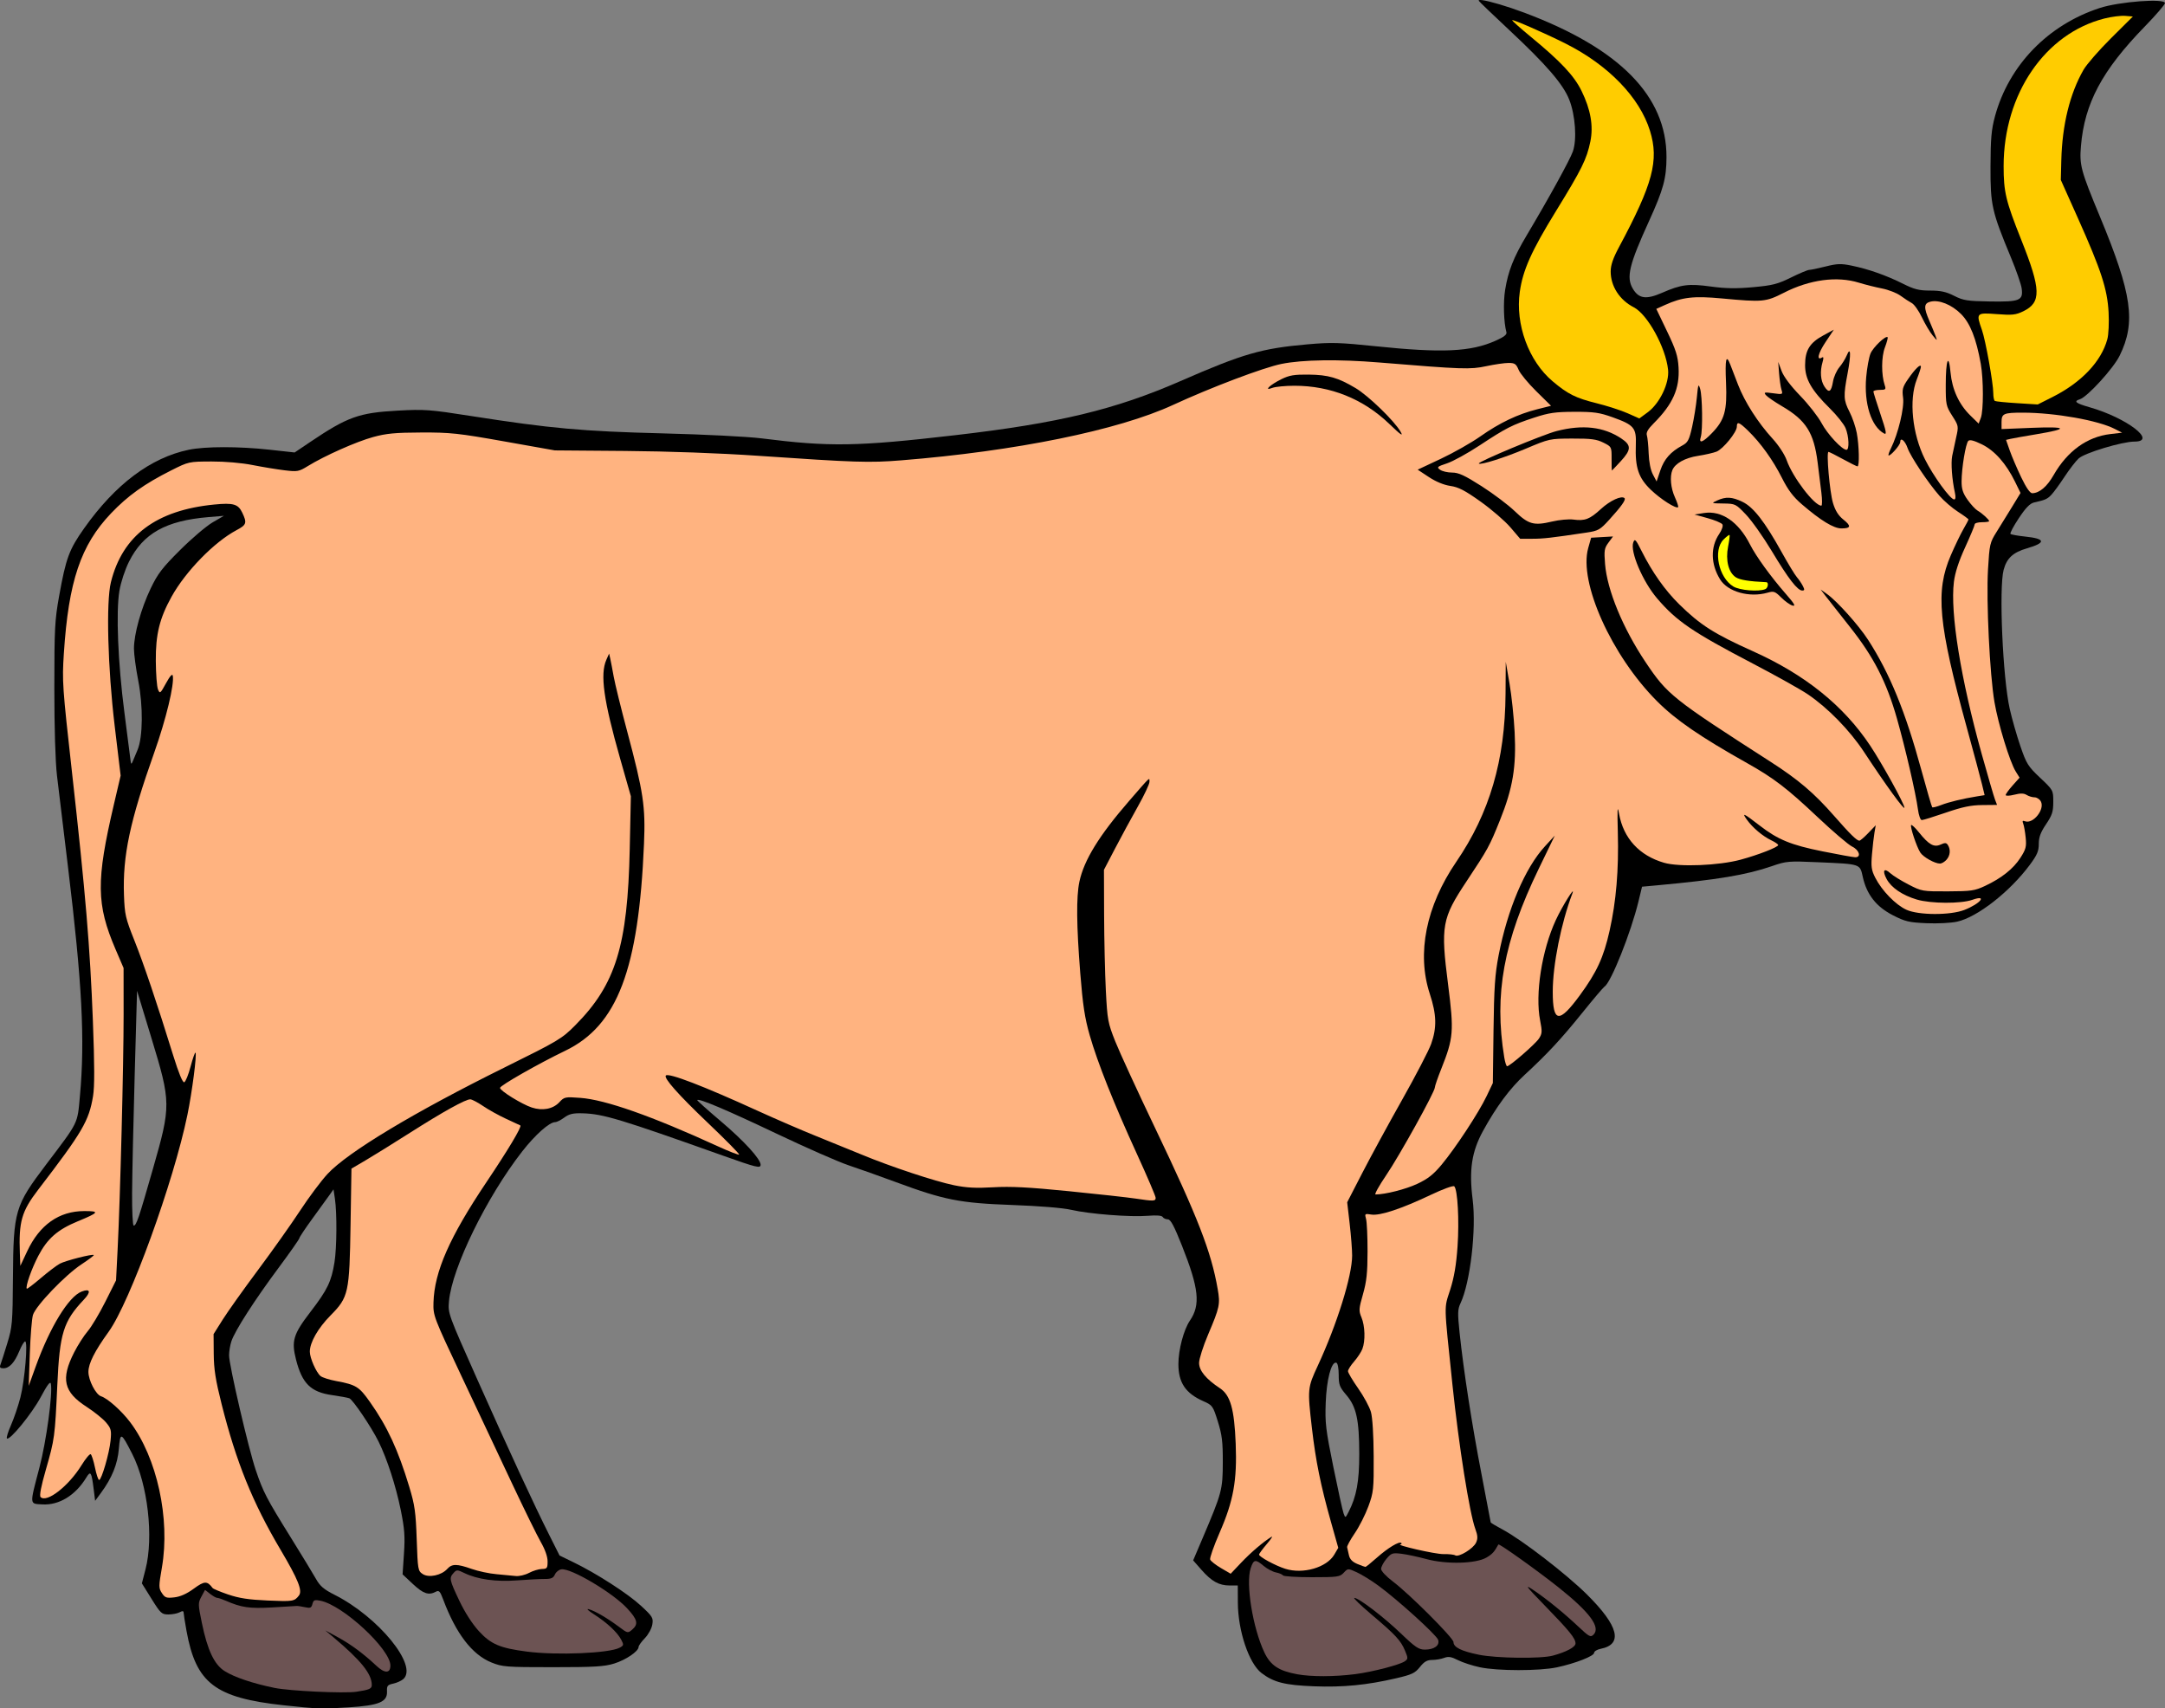
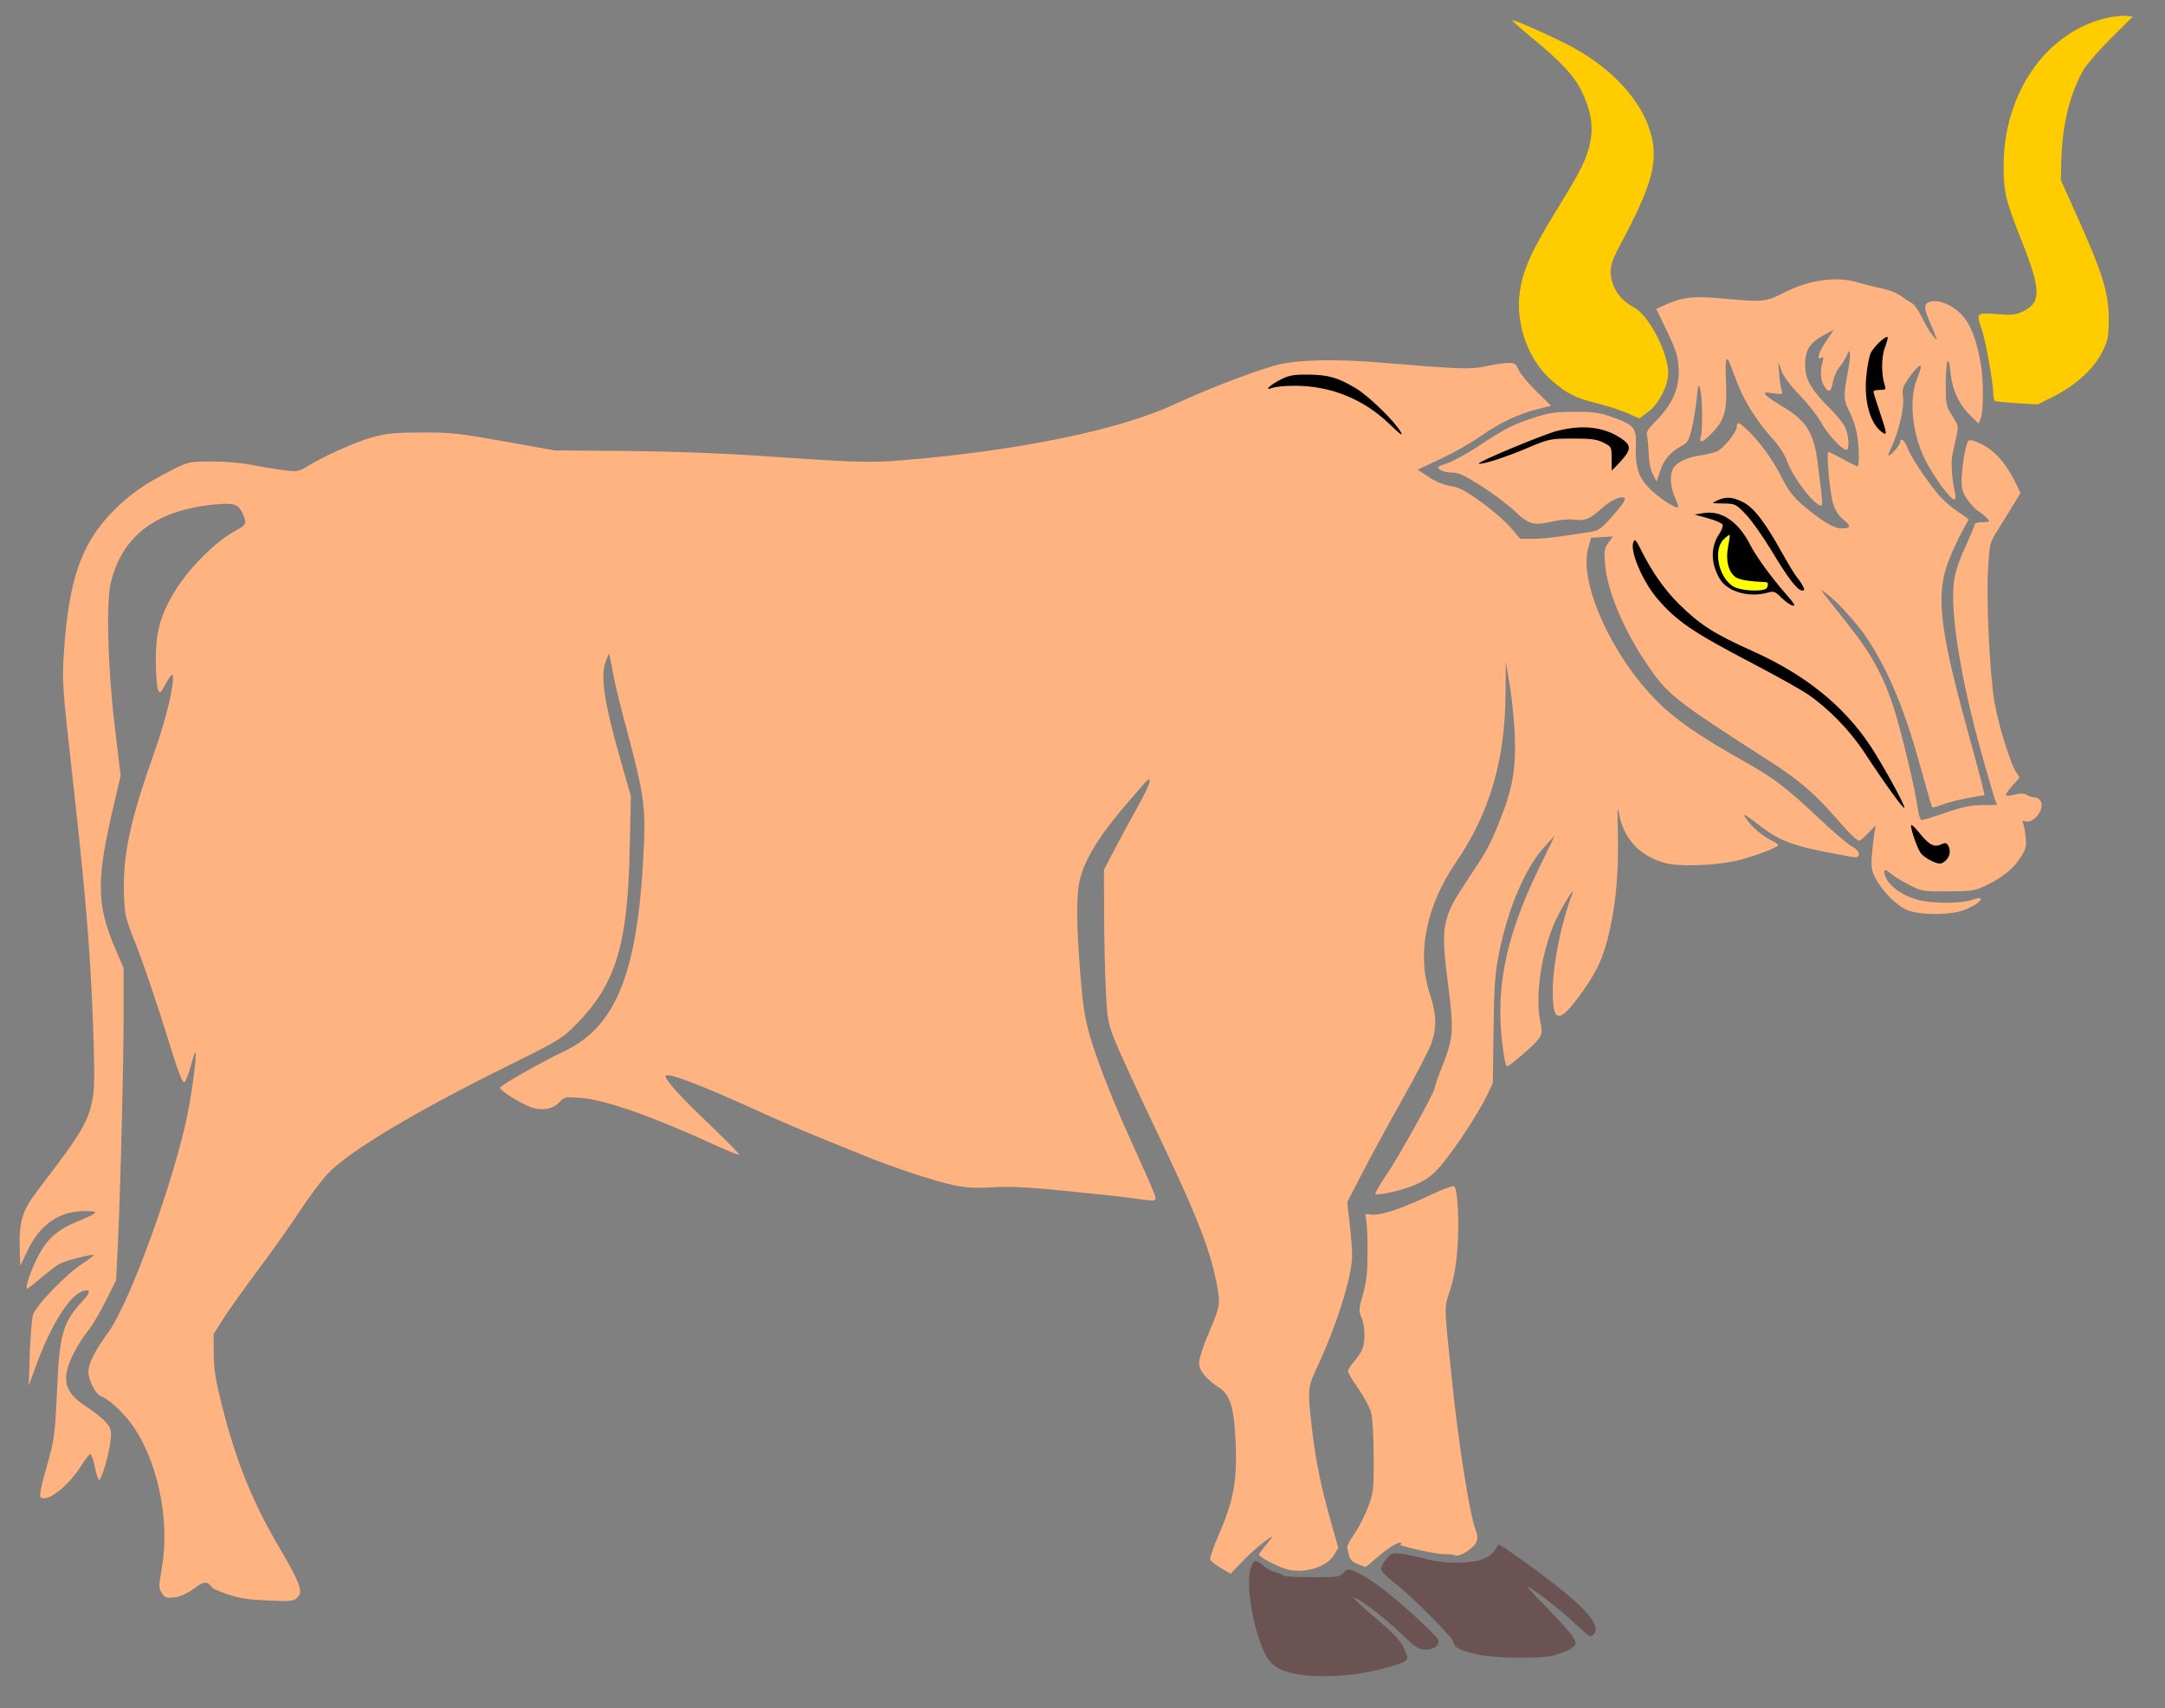
<svg xmlns="http://www.w3.org/2000/svg" version="1.1" viewBox="0 0 1395.7 1101.2">
  <rect x="0" y="0" width="1395.7" height="1101.2" fill="#808080" stroke="none" />
  <g stroke-width="1.333">
-     <path transform="translate(-8 -10.024)" d="m963.39 10.11c-1.538-0.189-2.322-0.074-2.1 0.412 0.213 0.465 9.046 8.938 19.629 18.828 24.035 22.462 34.789 34.946 38.73 44.959 3.91 9.934 5.012 25.624 2.338 33.295-1.897 5.442-15.483 30.122-29.861 54.25-8.405 14.104-11.88 22.923-13.836 35.113-1.282 7.985-0.878 21.022 0.844 27.17 0.434 1.551-1.514 3.081-7.096 5.564-15.98 7.111-34.351 7.951-76.979 3.523-23.461-2.437-28.819-2.591-43.973-1.262-29.839 2.618-41.497 5.983-82.076 23.697-42.205 18.424-78.628 27.169-145.33 34.893-63.101 7.306-80.77 7.596-124.67 2.043-9.039-1.143-36.884-2.552-64-3.236-51.593-1.302-72.137-3.164-123.33-11.178-26.762-4.189-29.906-4.42-47.332-3.469-24.967 1.362-32.335 4.012-56.535 20.322l-9.867 6.65-16.133-1.779c-19.867-2.191-41.513-2.176-52.133 0.035-24.545 5.11-47.309 22.199-67.432 50.619-9.679 13.669-11.729 19.218-16.123 43.625-2.797 15.536-3.089 21.094-3.098 59.146 0 25.963 0.649 47.601 1.715 56.668 0.948 8.067 4.126 34.425 7.062 58.576 9.14 75.181 11.041 111.55 7.731 147.83-1.683 18.447-0.603 16.256-21.811 44.26-20.125 26.573-21.072 29.792-21.375 72.666-0.209 29.597-0.413 31.963-3.684 42.668-1.904 6.233-3.87 12.383-4.367 13.666-0.686 1.77-0.225 2.334 1.906 2.334 3.811 0 7.188-3.659 10.25-11.104 1.407-3.421 3.099-6.224 3.76-6.227 1.893-8e-3 -0.23 25.044-3.057 36.078-1.397 5.455-4.11 13.46-6.027 17.789-1.917 4.329-3.114 8.229-2.66 8.666 1.705 1.644 16.105-15.963 21.838-26.703 4.177-7.825 6.116-10.395 6.479-8.586 1.275 6.368-2.91 37.106-7.359 54.061-6.438 24.531-6.539 23.273 1.904 23.76 10.765 0.62 21.322-5.835 28.297-17.305 2.784-4.578 3.373-3.662 4.756 7.406l0.947 7.588 3.766-5.119c7.127-9.691 10.699-18.524 11.537-28.518 0.914-10.899 1.408-10.701 8.621 3.441 10.015 19.636 13.917 53.641 8.537 74.418l-2.326 8.98 6.244 10.02c5.82 9.338 6.559 10.02 10.861 10.02 2.539 0 5.777-0.622 7.195-1.381 1.926-1.031 2.59-0.946 2.625 0.334 0.026 0.943 0.863 6.213 1.861 11.713 6.115 33.703 18.418 43.092 62.76 47.893 21.596 2.338 24.537 2.433 41.715 1.34 19.637-1.25 25.071-3.505 24.764-10.272-0.165-3.63 0.334-4.257 4-5.035 2.304-0.489 5.238-1.815 6.521-2.947 9.689-8.547-16.036-40.061-44.336-54.312-6.85-3.45-9.358-5.589-11.936-10.184-1.795-3.199-9.103-15.211-16.24-26.693-15.743-25.329-17.836-29.361-22.662-43.639-4.681-13.849-17.16-67.514-17.16-73.799 0-2.541 0.684-6.66 1.52-9.152 2.28-6.801 14.794-26.29 30.137-46.936 7.522-10.122 13.678-18.895 13.678-19.496s3.891-6.419 8.646-12.93 9.703-13.339 10.994-15.172l2.348-3.332 0.906 6c1.394 9.222 1.241 31.705-0.279 41.076-2.01 12.39-4.568 17.675-15.346 31.717-11.261 14.672-12.533 18.875-9.408 31.074 3.926 15.326 9.525 20.82 23.186 22.758 5.079 0.72 10.092 1.639 11.141 2.041 2.29 0.879 14.3 18.678 18.893 28 5.472 11.106 11.131 28.574 14.264 44.027 2.455 12.11 2.812 16.959 2.072 28.057l-0.895 13.416 6.682 6.25c6.663 6.232 10.146 7.406 14.719 4.959 2.068-1.107 2.752-0.391 4.775 5 8.257 21.998 18.64 35.542 31.111 40.58 7.104 2.87 9.311 3.038 39.525 3.041 26.78 0 33.236-0.379 39.578-2.342 7.571-2.343 15.754-7.905 15.754-10.709 0-0.817 1.822-3.365 4.049-5.662 2.257-2.328 4.381-6.223 4.799-8.799 0.698-4.298 0.191-5.138-7.221-12-8.489-7.859-28.39-20.701-43.438-28.031l-9.143-4.453-6.365-12.668c-10.21-20.317-25.58-53.515-46.301-100-19.291-43.278-19.316-43.342-18.596-51.332 1.927-21.39 24.297-67.126 47.143-96.383 8.485-10.867 17.582-18.951 21.326-18.951 1.02 0 3.651-1.327 5.846-2.949 3.163-2.339 5.608-2.906 11.793-2.734 13.226 0.367 24.115 3.651 90.775 27.381 21.329 7.593 24 8.235 24 5.781 0-3.709-10.805-15.493-25.957-28.309-8.44-7.139-15.152-13.172-14.914-13.41 1.165-1.165 19.029 6.396 50.789 21.498 19.269 9.163 40.369 18.433 46.891 20.602 6.521 2.168 20.078 6.985 30.127 10.705 31.472 11.652 41.364 13.608 75.064 14.838 17.855 0.652 32.811 1.873 38.223 3.123 11.665 2.695 38.146 4.771 49.262 3.861 5.825-0.477 9.131-0.212 9.744 0.779 0.51 0.826 1.993 1.5 3.293 1.5 1.787 0 4.012 4.152 9.113 17 10.944 27.564 12.062 38.12 5.111 48.281-3.969 5.803-7.414 18.79-7.414 27.955 0 12.059 4.588 18.891 16.102 23.984 5.863 2.594 6.176 3.032 9.316 13.057 2.703 8.629 3.243 13.063 3.209 26.381-0.045 17.645-0.577 19.636-13.049 48.922l-6.066 14.246 5.396 6.133c6.534 7.423 11.272 10.043 18.166 10.043h5.207l0.051 11.074c0.084 18.21 7.141 39.177 15.271 45.379 7.849 5.987 15.041 7.803 33.771 8.531 18.692 0.727 34.067-0.773 52.998-5.172 10.183-2.366 12.178-3.312 15.334-7.268 2.762-3.462 4.639-4.545 7.873-4.545 2.336 0 5.816-0.597 7.734-1.326 2.743-1.043 4.641-0.738 8.895 1.432 2.974 1.517 9.393 3.604 14.266 4.637 11.346 2.405 38.331 2.417 49.525 0.023 11.898-2.545 24-7.266 24-9.363 0-0.956 1.911-2.119 4.246-2.586 14.564-2.913 11.597-14.706-8.799-34.959-13.228-13.136-41.985-35.287-54.4-41.904-4.242-2.261-7.713-4.346-7.713-4.635 0-0.288-2.656-14.215-5.9-30.947-6.145-31.691-11.59-66.82-14.172-91.432-1.304-12.431-1.225-14.991 0.576-18.787 6.303-13.284 10.317-47.561 7.848-67.031-2.402-18.941-0.609-30.772 6.682-44.078 8.525-15.558 17.297-27.395 26.77-36.123 14.539-13.395 23.552-23.081 36.992-39.748 7.24-8.978 13.788-16.71 14.551-17.182 4.189-2.589 17.061-34.828 21.906-54.867l2.309-9.543 9.553-0.877c39.093-3.589 57.679-6.689 74.102-12.357 9.482-3.273 10.695-3.374 30-2.525 27.637 1.215 26.745 0.914 28.693 9.621 2.51 11.215 8.68 19.055 19.285 24.5 7.982 4.098 10.394 4.671 21.758 5.168 7.21 0.315 15.85-0.128 19.824-1.018 12.976-2.904 33.909-19.278 46.754-36.572 4.733-6.372 5.805-8.869 5.805-13.533 0-4.327 1.136-7.408 4.666-12.654 3.961-5.885 4.666-8.07 4.666-14.445 0-7.5-0.012-7.524-8.49-15.533-7.82-7.387-8.829-9.006-12.754-20.484-2.344-6.855-5.425-17.655-6.846-24-4.492-20.057-7.017-77.997-3.902-89.562 2.024-7.515 6.053-11.222 15.039-13.834 12.432-3.614 12.039-6.211-1.149-7.576-4.772-0.494-9.045-1.265-9.494-1.715-0.449-0.449 1.974-5.013 5.383-10.141 4.486-6.747 7.214-9.547 9.873-10.139 7.279-1.62 8.471-2.155 11.17-5.008 1.507-1.593 5.303-6.796 8.434-11.562 3.131-4.767 7.237-10.083 9.125-11.814 3.889-3.567 27.966-10.83 35.945-10.844 14.983-0.025-4.899-15.258-28.877-22.125-9.08-2.6-10.563-3.808-6.328-5.152 4.885-1.55 21.586-19.836 25.641-28.072 10.626-21.585 8.053-39.719-12.742-89.793-12.268-29.54-13.211-33.04-12.189-45.311 2.293-27.546 13.629-48.803 41.07-77.008 7.201-7.401 13.092-14.235 13.092-15.186 0-3.163-29.378-0.959-42 3.15-33.422 10.882-58.648 36.931-67.57 69.771-2.317 8.527-2.835 14.313-2.898 32.383-0.087 24.862 0.838 28.991 13.123 58.543 3.478 8.365 6.615 17.389 6.973 20.055 1.048 7.812-1.164 8.725-20.412 8.424-14.667-0.229-17.163-0.622-23.117-3.639-5.128-2.599-8.702-3.383-15.42-3.383-7.256 0-10.27-0.761-17.711-4.479-10.727-5.359-22.084-9.354-32.967-11.598-6.823-1.406-9.288-1.326-16.752 0.547-4.814 1.208-9.568 2.195-10.566 2.195-0.999 0-6.296 2.214-11.772 4.92-8.615 4.257-11.911 5.096-24.467 6.232-10.813 0.979-17.713 0.874-27.082-0.412-14.416-1.979-19.229-1.365-31.545 4.021-10.28 4.496-15.049 3.821-18.885-2.672-4.328-7.327-2.401-15.324 10.533-43.715 9.187-20.166 11.167-27.445 11.188-41.133 0.058-39.255-30.186-69.965-91.574-92.994-11.355-4.26-22.752-7.569-27.365-8.137zm-811.04 332.39-7.334 4.266c-4.033 2.346-13.452 10.363-20.932 17.814-11.535 11.491-14.416 15.258-18.986 24.816-6.161 12.887-10.748 29.423-10.748 38.748 0 3.512 1.26 12.867 2.803 20.787 3.168 16.267 2.964 36.235-0.455 44.4-1.075 2.567-2.458 5.867-3.072 7.334-0.983 2.345-1.173 2.183-1.58-1.334-0.255-2.2-1.983-15.7-3.84-30-4.166-32.088-5.517-64.87-3.231-78.426 0.95-5.635 3.572-13.61 6.203-18.869 9.1-18.19 23.723-26.39 51.172-28.697l10-0.84zm-56 306.17 9.332 30.666c12.582 41.338 12.603 43.241 0.938 83.998-9.282 32.432-10.717 36.666-12.432 36.666-0.644 0-1.112-9.45-1.037-21 0.074-11.55 0.826-45.598 1.668-75.664l1.531-54.666zm772.87 239.67c0.099 0.009 0.196 0.032 0.295 0.066 0.864 0.297 1.5 3.593 1.5 7.781 0 6.454 0.553 7.914 4.941 13.045 6.453 7.545 8.289 15.969 8.309 38.102 0.016 17.597-1.803 27.422-6.904 37.287-2.055 3.973-2.066 3.976-3.197 0.918-0.624-1.688-3.597-15.175-6.606-29.971-4.922-24.208-5.415-28.37-4.91-41.568 0.555-14.528 3.516-25.948 6.572-25.66z" />
    <g fill="#6c5353">
-       <path transform="translate(-8 -10.024)" d="m347.68 1074.6c-17.274-2.221-23.234-4.756-30.941-13.162-4.239-4.624-9.048-12.1-12.62-19.624-6.423-13.525-6.657-14.658-3.704-17.92 1.951-2.156 2.345-2.151 7 0.097 8.416 4.064 20.389 5.726 33.89 4.706 6.807-0.514 14.799-0.925 17.761-0.913 4.274 0.018 5.65-0.58 6.667-2.897 0.705-1.605 2.579-3.104 4.165-3.33 6.129-0.873 32.838 14.94 42.276 25.031 6.837 7.309 7.552 10.273 3.347 13.873-2.758 2.362-2.957 2.321-8.333-1.715-7.48-5.615-15.485-10.308-19.508-11.436-1.969-0.552-0.605 0.809 3.333 3.326 8.266 5.284 14.969 11.536 17.455 16.281 1.752 3.345 1.676 3.732-1.019 5.175-6.709 3.591-40.365 5.003-59.769 2.508z" />
      <path transform="translate(-8 -10.024)" d="m961.29 1076.6c-11.265-2.3-16.277-4.802-16.277-8.123 0-2.631-28.368-30.996-39-38.996-4.366-3.285-7.667-6.804-7.667-8.173 0-1.322 1.539-4.233 3.42-6.469 3.151-3.744 3.913-4.005 9.667-3.307 3.436 0.417 10.72 1.966 16.189 3.443 12.898 3.484 31.83 2.998 38.641-0.992 3.774-2.21 5.107-3.675 7.678-8.434 0.443-0.821 25.259 16.876 38.879 27.728 20.057 15.979 27.205 25.648 22.464 30.39-1.878 1.878-2.813 1.38-9.839-5.239-9.393-8.848-20.485-17.842-29.259-23.724-5.542-3.715-4.412-2.211 7.62 10.151 15.98 16.418 19.874 21.216 19.874 24.49 0 2.34-5.907 5.506-14.667 7.861-7.724 2.076-36.373 1.714-47.723-0.603z" />
      <path transform="translate(-8 -10.024)" d="m844.25 1089.2c-11.869-2.176-17.208-5.722-21.149-14.047-7.485-15.808-12.124-44.316-8.835-54.284 1.911-5.792 3.04-5.991 8.399-1.481 2.225 1.872 5.774 3.75 7.887 4.172 2.113 0.423 4.165 1.291 4.559 1.929 0.395 0.639 8.759 1.161 18.587 1.161 16.601 0 18.06-0.205 20.556-2.884 2.686-2.883 2.688-2.883 8.326-0.34 3.102 1.399 9.345 5.247 13.873 8.55 12.512 9.129 37.687 31.949 38.672 35.054 1.144 3.605-2.51 6.286-8.567 6.286-3.928 0-6.19-1.522-15.412-10.368-11.077-10.625-27.234-22.965-30.069-22.965-0.874 0 4.003 4.728 10.836 10.506 15.739 13.309 19.094 16.911 21.813 23.42 2.043 4.891 2.042 5.372-0.017 6.878-3.115 2.278-20.951 6.918-32.039 8.334-13.448 1.718-28.312 1.749-37.422 0.079z" />
-       <path transform="translate(-8 -10.024)" d="m185.01 1098c-13.891-2.824-25.927-6.877-32.224-10.851-6.668-4.209-11.049-13.494-14.675-31.105-2.477-12.03-2.489-12.768-0.263-16.9l2.327-4.321 3.264 2.567c1.795 1.412 3.842 2.567 4.549 2.567 0.707 0 3.176 0.822 5.487 1.827 10.129 4.405 15.22 5.153 29.699 4.363 7.976-0.435 15.103-0.865 15.836-0.954 0.733-0.089 3.198 0.254 5.477 0.763 3.558 0.794 4.254 0.504 4.923-2.053 0.673-2.573 1.377-2.858 5.175-2.098 14.533 2.907 45.092 31.226 45.092 41.788 0 5.141-3.701 5.181-9.094 0.097-8.154-7.687-16.476-13.843-24.906-18.426l-8-4.348 5.333 4.49c17.707 14.906 24.667 23.566 24.667 30.689 0 2.456-1.567 3.144-10 4.388-7.87 1.161-42.852-0.487-52.667-2.482z" />
    </g>
    <g fill="#ffb380">
      <path transform="translate(-8 -10.024)" d="m155.08 1037.8c-5.093-1.749-9.593-3.626-10-4.171-3.503-4.692-5.29-4.636-12.122 0.379-4.54 3.333-8.69 5.192-12.564 5.628-5.101 0.575-6.05 0.248-8.027-2.77-2.101-3.207-2.1-4.244 0.015-16.492 5.441-31.499-3.17-70.839-20.508-93.701-5.604-7.39-14.536-15.327-18.754-16.666-3.334-1.058-8.114-10.298-8.114-15.686 0-5.438 3.969-13.32 13.043-25.901 13.713-19.013 41.861-96.513 50.775-139.8 3.021-14.668 6.19-39.089 5.201-40.078-0.344-0.344-1.765 3.69-3.156 8.965-1.391 5.275-3.242 9.824-4.113 10.109-1.005 0.329-3.59-5.96-7.082-17.232-10.461-33.769-19.031-59.147-25.132-74.417-5.61-14.041-6.167-16.477-6.617-28.906-0.921-25.465 3.804-47.705 19.584-92.174 7.544-21.259 12.981-43.85 11.872-49.327-0.3-1.481-1.8 0.189-4.35 4.841-3.695 6.739-3.958 6.943-5.186 4-0.711-1.705-1.341-10.001-1.4-18.434-0.119-17.065 2.416-27.386 10.153-41.333 9.068-16.346 27.555-35.287 41.838-42.864 6.515-3.456 6.903-4.625 3.744-11.282-2.645-5.574-5.735-6.471-18.087-5.254-37.468 3.692-59.114 19.965-66.597 50.067-3.163 12.721-2.043 55.212 2.442 92.667l3.832 32-4.371 18.667c-11.508 49.141-11.326 64.378 1.113 93.333l5.155 12 0.021 30c0.023 31.889-2.175 118.03-3.862 151.33l-1.013 20-6.925 13.813c-3.809 7.597-8.929 16.155-11.38 19.017-2.45 2.862-6.386 9.009-8.746 13.659-8.669 17.079-6.754 25.449 8.007 34.998 4.925 3.186 10.59 7.736 12.588 10.11 3.265 3.88 3.561 5.064 2.918 11.693-0.792 8.172-5.802 25.376-7.389 25.376-0.557 0-1.752-3.576-2.654-7.947-0.903-4.371-2.145-8.258-2.761-8.639-0.616-0.381-3.264 2.783-5.886 7.029-8.352 13.532-22.472 24.53-26.421 20.581-0.863-0.863 0.311-6.956 3.417-17.747 5.62-19.522 5.84-21.154 7.365-54.611 1.514-33.233 3.906-40.926 17.057-54.847 4.8-5.081 4.215-7.388-1.337-5.277-8.39 3.19-20.422 22.802-29.644 48.32l-4.507 12.471 0.698-20.667c0.384-11.367 1.296-22.631 2.026-25.032 1.797-5.908 20.792-25.725 31.243-32.596 4.648-3.056 8.238-5.769 7.978-6.03-0.822-0.822-18.065 3.559-21.84 5.549-1.988 1.048-7.499 5.216-12.248 9.262-4.748 4.046-8.838 7.153-9.088 6.903-1.077-1.077 3.008-12.769 7.379-21.125 5.867-11.214 12.416-16.949 25.527-22.354 13.727-5.659 14.3-6.58 4.082-6.565-16.217 0.025-28.749 8.855-36.745 25.891l-4.426 9.429-0.305-8c-0.782-20.522 1.121-27.149 11.79-41.064 28.624-37.331 32.74-44.35 35.392-60.358 1.025-6.186 0.994-19.915-0.112-48.672-1.823-47.421-4.702-81.657-13.449-159.91-6.181-55.294-6.427-58.871-5.266-76.667 3.042-46.622 10.859-69.858 30.404-90.375 10.853-11.393 21.496-18.991 38.783-27.686 11.262-5.665 11.426-5.701 26-5.747 8.754-0.028 19.422 0.892 26.462 2.281 6.487 1.28 15.776 2.807 20.64 3.393 8.313 1.001 9.215 0.837 14.994-2.719 10.824-6.66 31.305-15.764 42.098-18.713 8.529-2.331 14.306-2.875 31.139-2.934 18.69-0.066 23.791 0.483 53.333 5.734l32.667 5.807 45.333 0.356c28.003 0.22 60.625 1.403 85.333 3.094 63.404 4.339 71.979 4.613 92.667 2.955 73.698-5.906 139.85-19.384 175.15-35.686 24.568-11.346 58.281-24.096 69.977-26.466 13.548-2.745 36.629-3.087 62.873-0.93 53.933 4.432 58.781 4.6 69.087 2.392 5.365-1.149 11.845-2.09 14.401-2.09 4.005 0 4.904 0.613 6.5 4.434 1.019 2.439 6.139 8.653 11.378 13.81l9.525 9.376-8.919 2.24c-12.482 3.135-24.269 8.756-36.628 17.465-5.824 4.104-17.304 10.614-25.512 14.465l-14.923 7.003 7.212 4.757c4.53 2.988 9.691 5.118 13.878 5.727 5.276 0.768 9.351 2.885 19.535 10.146 7.077 5.047 15.7 12.491 19.162 16.543l6.294 7.367h7.813c7.171 0 12.194-0.574 35.196-4.022 7.359-1.103 8.514-1.765 14.419-8.255 7.783-8.555 10.859-12.889 9.857-13.891-1.869-1.869-9.274 1.511-15.162 6.922-7.291 6.701-10.356 7.878-17.885 6.868-2.902-0.389-9.016 0.178-13.586 1.26-11.886 2.815-15.24 1.889-24.145-6.667-4.217-4.052-13.849-11.308-21.404-16.124-10.955-6.984-14.802-8.758-18.994-8.758-2.891 0-6.375-0.817-7.741-1.817-2.279-1.667-1.909-2.008 4.483-4.131 3.832-1.273 13.221-6.436 20.865-11.474 17.25-11.369 21.115-13.339 35.294-17.986 9.566-3.136 13.621-3.721 26-3.753 12.576-0.033 16.08 0.468 24.583 3.514 13.886 4.975 15.381 6.766 14.968 17.94-0.533 14.448 1.713 21.149 9.645 28.77 6.372 6.122 16.364 12.488 17.623 11.228 0.309-0.309-0.636-3.2-2.1-6.426-2.655-5.852-3.342-13.212-1.626-17.422 1.775-4.355 8.162-7.912 16.537-9.211 4.603-0.714 9.985-1.942 11.959-2.728 4.235-1.687 13.077-12.543 13.077-16.056 0-3.561 1.457-3.051 7.194 2.521 8.161 7.927 16.026 18.869 21.828 30.364 4.019 7.965 7.291 12.306 12.917 17.137 12.163 10.446 20.495 15.529 25.45 15.529 6.193 0 6.524-1.538 1.238-5.755-3.16-2.522-5.172-5.736-6.634-10.599-2.13-7.086-4.412-32.98-2.907-32.98 0.452 0 4.643 2.1 9.312 4.667s8.89 4.667 9.379 4.667c1.346 0 1.065-13.364-0.453-21.485-0.738-3.95-2.838-10.087-4.667-13.638-3.892-7.558-4.026-10.219-1.25-24.851 2.312-12.188 2.032-17.846-0.569-11.507-0.869 2.119-3.007 5.548-4.752 7.62-1.744 2.073-3.579 6.186-4.079 9.141-1.153 6.827-2.632 7.71-5.522 3.299-2.515-3.839-2.976-9.772-1.225-15.778 0.779-2.672 0.684-3.591-0.308-2.978-3.729 2.304-2.619-2.654 2.214-9.891l5.355-8.019-6.816 3.71c-8.759 4.768-11.695 9.563-11.701 19.117-0.01 9.058 4.059 16.139 16.081 28.013 4.441 4.387 8.939 10.043 9.995 12.569 2.198 5.261 2.566 14.012 0.59 14.012-2.863 0-12.226-10.044-16.049-17.216-2.215-4.156-8.438-12.112-13.828-17.68-6.164-6.367-10.601-12.284-11.959-15.947l-2.159-5.824 0.551 7.333c0.303 4.033 0.996 8.778 1.539 10.543 0.972 3.156 0.88 3.195-5.383 2.337-5.657-0.775-6.178-0.641-4.655 1.194 0.944 1.137 5.666 4.383 10.494 7.213 15.428 9.044 20.458 17.021 22.874 36.28 0.766 6.104 1.852 14.849 2.414 19.432 0.562 4.583 0.547 8.333-0.032 8.333-4.519 0-18.464-18.274-22.337-29.271-1.302-3.697-5.16-9.595-9.089-13.893-9.43-10.317-18.027-23.756-22.286-34.836-1.973-5.133-4.226-10.983-5.006-13-2.66-6.876-3.41-3.679-2.734 11.655 0.799 18.116-0.878 24.12-9.107 32.6-5.881 6.06-8.602 6.99-7.16 2.449 1.331-4.195 1.033-26.256-0.419-31.038-1.077-3.546-1.316-2.926-2.102 5.459-0.487 5.202-1.873 13.827-3.079 19.167-1.897 8.399-2.736 10-6.221 11.875-7.617 4.097-11.774 8.783-14.232 16.045l-2.433 7.187-2.393-4.533c-1.468-2.781-2.52-8.021-2.722-13.558-0.181-4.964-0.697-10.183-1.146-11.598-0.588-1.854 0.636-4.027 4.379-7.77 12.348-12.348 16.84-22.447 16.038-36.062-0.432-7.333-1.726-11.388-7.435-23.295l-6.913-14.417 5.625-2.542c11.182-5.052 18.502-5.887 36.73-4.186 26.355 2.458 28.175 2.29 39.915-3.691 16.645-8.48 34.195-10.829 48.333-6.471 4.022 1.24 10.726 2.92 14.897 3.733 4.171 0.814 9.571 2.932 12 4.707 2.429 1.775 5.684 3.899 7.234 4.72 1.55 0.821 4.484 4.98 6.521 9.243 2.037 4.263 5.121 9.454 6.852 11.536 3.067 3.688 3.117 3.7 1.94 0.453-0.664-1.833-2.466-6.233-4.003-9.777-3.74-8.623-3.597-11.304 0.659-12.372 5.549-1.393 13.667 1.867 19.718 7.918 5.924 5.924 9.858 15.838 12.755 32.143 1.801 10.138 1.813 30.175 0.021 34.889l-1.384 3.641-5.347-5.221c-7.329-7.156-11.754-16.751-12.777-27.706-1.212-12.974-3.062-8.243-3.087 7.891-0.019 12.764 0.18 13.721 4.175 20 4.123 6.48 4.167 6.722 2.534 13.928-0.914 4.033-2.068 9.433-2.565 12-0.891 4.604-0.102 15.216 1.76 23.667 0.611 2.773 0.444 4.333-0.465 4.333-2.502 0-13.4-14.992-18.903-26.004-8.13-16.268-10.369-38.274-5.223-51.33 1.467-3.721 2.667-7.417 2.667-8.213 0-2.245-3.72 1.325-8.267 7.934-3.563 5.179-3.943 6.616-3.211 12.141 0.85 6.407-3.199 23.205-7.832 32.491-1.119 2.244-1.823 4.291-1.565 4.55 0.9 0.9 7.541-6.612 7.541-8.53 0-3.449 3.075-1.011 4.721 3.744 1.911 5.52 13.33 22.627 20.669 30.964 2.879 3.271 8.244 7.878 11.922 10.238 3.678 2.36 6.687 4.572 6.687 4.915 0 0.343-1.464 3.13-3.252 6.194-1.789 3.064-5.453 10.671-8.143 16.904-10.035 23.254-8.097 44.016 10.394 111.33 4.432 16.133 8.812 32.467 9.734 36.297l1.677 6.964-4.871 0.783c-9.296 1.495-18.231 3.66-23.26 5.636-2.78 1.093-5.325 1.717-5.656 1.386-0.33-0.33-3.544-11.367-7.141-24.527-10.156-37.149-20.243-61.769-34.125-83.289-6.124-9.493-19.96-24.934-26.542-29.621l-4.112-2.928 3.011 3.982c1.656 2.19 8.739 11.182 15.741 19.982 15.366 19.312 23.745 35.626 30.475 59.333 5.405 19.039 12.137 48.175 13.494 58.399 0.517 3.899 1.605 6.934 2.486 6.934 0.861 0 7.834-2.158 15.495-4.795 10.676-3.675 16.158-4.817 23.478-4.889l9.549-0.094-1.327-3.445c-0.73-1.894-4.58-15.088-8.555-29.319-13.535-48.455-20.418-91.043-17.94-111 0.742-5.978 3.109-13.255 7.247-22.282 3.38-7.373 6.144-14.028 6.144-14.789 0-0.762 2.1-1.385 4.667-1.385 2.567 0 4.667-0.3 4.667-0.667 0-0.99-4.53-5.121-7.45-6.795-1.402-0.804-4.306-3.943-6.452-6.976-3.015-4.26-3.896-6.96-3.874-11.872 0.038-8.671 2.655-24.437 4.336-26.118 0.941-0.941 3.688-0.239 8.742 2.236 8.251 4.04 15.637 12.365 21.373 24.088l3.549 7.254-5.536 9.091c-3.045 5-7.536 12.266-9.981 16.146-4.222 6.702-4.495 7.904-5.446 24-1.199 20.314 1.107 67.689 4.169 85.612 2.422 14.179 9.897 38.562 13.693 44.667l2.488 4-4.472 5.004c-2.46 2.752-4.472 5.538-4.472 6.192 0 0.661 2.447 0.567 5.514-0.212 4.021-1.021 6.182-0.982 7.982 0.142 1.357 0.848 3.655 1.541 5.106 1.541 1.451 0 3.277 1.195 4.059 2.655 2.731 5.103-5.027 14.769-10.246 12.766-1.529-0.587-1.811-0.193-1.119 1.564 0.509 1.292 1.224 5.348 1.589 9.015 0.576 5.781 0.127 7.5-3.379 12.945-4.597 7.138-12.171 13.163-22.838 18.165-6.627 3.108-8.938 3.445-24 3.498-16.356 0.057-16.828-0.025-25.333-4.42-4.767-2.463-10.014-5.715-11.661-7.228-4.111-3.774-5.403-1.812-2.436 3.699 3.03 5.627 10.144 10.459 19.479 13.231 9.018 2.678 28.412 2.769 35.784 0.168 9.995-3.526 5.255 2.469-5.166 6.534-9.049 3.53-29.455 3.465-37.333-0.118-6.916-3.145-15.832-12.306-20.077-20.626-2.509-4.918-2.818-7.106-2.134-15.133 0.44-5.161 1.167-11.483 1.617-14.05l0.818-4.667-4.797 5c-2.638 2.75-5.239 4.98-5.779 4.956-1.717-0.078-6.045-4.327-16.091-15.798-13.069-14.922-23.127-23.493-41.218-35.119-63.26-40.654-66.463-43.206-80.485-64.149-14.659-21.895-24.781-46.408-26.136-63.295-0.695-8.67-0.457-10.177 2.177-13.74l2.958-4.001-14.11 0.813-1.885 6.667c-6.229 22.03 15.059 69.365 44.409 98.745 12.087 12.1 27.693 22.822 58.066 39.894 17.203 9.669 25.672 16.152 45.333 34.702 9.9 9.341 19.95 17.921 22.333 19.068 4.662 2.243 6.03 6.954 2 6.884-1.283-0.022-10.768-1.733-21.077-3.801-20.362-4.085-28.782-7.546-40.59-16.684-10.262-7.941-11.632-8.576-8.246-3.821 3.721 5.225 10.233 10.732 15.875 13.422 2.404 1.147 4.371 2.504 4.371 3.016 0 1.349-12.806 6.34-24.186 9.426-14.028 3.803-39.614 4.838-49.386 1.997-15.96-4.64-26.16-15.737-29.015-31.569-1.057-5.858-1.212-3.503-0.793 12.054 0.648 24.09-1.051 44.355-5.312 63.333-3.864 17.211-8.213 26.653-19.152 41.577-13.454 18.355-17.489 17.832-17.489-2.264 0-17.279 5.365-44.153 12.638-63.313 2.226-5.863-6.594 8.305-10.694 17.179-9.016 19.514-13.412 47.736-10.076 64.691 1.401 7.12 1.312 8.457-0.768 11.632-2.319 3.539-18.768 17.831-20.522 17.831-0.497 0-1.322-2.55-1.833-5.667-6.681-40.712-0.439-74.859 22.24-121.67l10.337-21.333-6.412 6.976c-12.749 13.871-24.078 40.553-29.8 70.181-2.359 12.214-2.943 20.822-3.297 48.601l-0.43 33.758-4.051 8.489c-5.066 10.614-20.019 33.378-29.008 44.16-5.246 6.293-8.846 9.119-15.699 12.326-7.43 3.477-20.463 6.792-26.864 6.833-0.865 5e-3 2.202-5.54 6.816-12.323 8.583-12.62 31.424-53.815 31.424-56.676 0-0.874 1.858-6.254 4.13-11.956 7.922-19.89 8.265-24.13 4.399-54.368-4.848-37.919-4.016-42.545 11.989-66.66 13.77-20.746 14.676-22.406 21.471-39.312 8.289-20.624 10.585-34.405 9.446-56.695-0.487-9.533-1.973-23.633-3.303-31.333l-2.417-14-0.144 20.667c-0.299 42.777-10.278 76.794-31.75 108.23-19.511 28.565-25.629 59.043-17.082 85.103 4.397 13.406 4.622 21.746 0.874 32.286-1.49 4.191-9.911 20.391-18.712 36-8.801 15.609-20.37 36.862-25.709 47.227l-9.706 18.847 1.599 13.82c0.879 7.601 1.595 16.847 1.591 20.546-0.015 13.081-9.724 44.212-22.114 70.908-6.677 14.386-6.738 15.033-3.81 40.365 2.434 21.06 5.645 36.887 12.218 60.21l4.756 16.876-2.528 4.327c-4.899 8.384-20.139 12.814-31.631 9.193-6.354-2.002-16.897-7.717-16.897-9.159 0-0.532 2.25-3.6 5-6.819 2.75-3.219 4.1-5.303 3-4.632-5.194 3.168-13.29 10.067-19.487 16.606l-6.82 7.196-6.262-3.67c-3.444-2.018-6.574-4.482-6.955-5.475s2.369-8.822 6.111-17.398c8.895-20.385 11.287-33.624 10.347-57.255-0.893-22.463-3.41-31.303-10.188-35.788-9.014-5.965-13.414-11.321-13.414-16.326 0-2.517 2.61-10.721 5.8-18.231 7.501-17.658 7.899-19.552 6.184-29.398-4.204-24.121-12.7-45.959-40.49-104.07-11.271-23.568-22.76-48.551-25.533-55.518-4.744-11.921-5.101-13.844-6.069-32.667-0.566-11-1.073-33.035-1.127-48.967l-0.098-28.967 7.144-13.7c3.929-7.535 10.529-19.7 14.667-27.033 4.137-7.333 7.523-14.512 7.523-15.952 0-3.049 1.043-4.027-13.171 12.356-19.294 22.238-29.035 38.07-31.994 51.995-2.062 9.704-1.887 28.177 0.558 58.934 1.632 20.531 2.91 28.945 6.077 40 5.074 17.712 15.471 43.833 30.647 76.994 6.536 14.282 11.884 26.8 11.884 27.82 0 2.216-1.246 2.263-12.975 0.488-4.964-0.751-24.325-2.891-43.025-4.756-25.793-2.572-37.54-3.181-48.667-2.524-11.133 0.657-17.236 0.34-25.333-1.317-12.226-2.502-40.783-11.965-59.333-19.662-6.967-2.891-20.167-8.263-29.333-11.939-9.167-3.676-26.367-11.11-38.222-16.52-34.837-15.898-57.046-24.425-58.869-22.602-1.566 1.566 8.013 12.358 27.167 30.609 11.391 10.854 20.426 20.021 20.077 20.37-0.349 0.349-6.526-2.061-13.727-5.357-42.695-19.541-72.452-30.018-88.652-31.214-9.832-0.726-10.355-0.617-13.546 2.826-4.049 4.369-10.842 5.668-17.749 3.394-6.444-2.121-20.478-10.796-20.478-12.658 0-1.511 24.874-15.675 42-23.915 33.651-16.193 47.391-52.256 50.812-133.37 1.017-24.116-0.33-33.137-10.813-72.406-3.975-14.89-7.891-30.79-8.704-35.333-0.812-4.543-1.812-9.76-2.222-11.594l-0.745-3.333-1.771 4c-4.154 9.383-1.808 26.167 8.926 63.861l6.865 24.107-0.731 34.016c-1.34 62.402-9.023 87.288-35.053 113.55-8.681 8.758-10.77 10.006-45.57 27.218-58.322 28.847-101.21 54.647-114.24 68.724-4.086 4.414-12.026 15.037-17.643 23.608-5.618 8.571-17.823 25.784-27.123 38.25-9.3 12.467-19.551 26.867-22.78 32l-5.871 9.333 0.1 12.667c0.079 9.985 1.16 16.875 5.104 32.543 9.358 37.172 19.946 63.337 37.892 93.642 11.467 19.364 14.349 26.544 11.911 29.67-2.932 3.758-3.763 3.889-20.201 3.182-12.165-0.524-18.419-1.478-25.4-3.875z" />
      <path transform="translate(-8 -10.024)" d="m883.01 1018.1c-3.213-1.343-4.824-3.031-5.407-5.667-0.457-2.065-0.979-4.355-1.161-5.088s2.039-4.806 4.934-9.049c2.895-4.244 6.846-12.044 8.78-17.333 3.307-9.046 3.509-10.964 3.404-32.284-0.068-13.703-0.768-24.986-1.772-28.532-0.913-3.226-4.612-10.07-8.221-15.209-3.609-5.139-6.562-10.129-6.562-11.088 0-0.959 1.779-3.77 3.953-6.246 2.174-2.476 4.574-6.136 5.333-8.133 1.98-5.208 1.702-14.775-0.59-20.26-1.807-4.325-1.728-5.565 0.957-14.957 2.329-8.149 2.933-13.782 2.954-27.574 0.015-9.533-0.418-18.946-0.962-20.917-0.951-3.448-0.822-3.557 3.399-2.872 5.518 0.895 19.447-3.718 38.289-12.681 7.766-3.694 14.52-6.156 15.167-5.528 2.195 2.129 3.285 21.982 2.126 38.715-0.829 11.965-2.182 19.925-4.76 28-4.012 12.567-4.134 7.524 1.481 61.282 4.091 39.177 10.979 82.572 14.734 92.834 1.575 4.305 1.683 6.225 0.495 8.832-1.76 3.863-11.173 9.614-13.441 8.212-0.848-0.524-4.301-0.886-7.672-0.804-5 0.121-31.655-5.976-27.575-6.307 0.672-0.055 0.878-0.444 0.457-0.864-1.272-1.272-8.584 3.13-15.71 9.459-3.699 3.285-7.025 5.973-7.39 5.973s-2.724-0.861-5.241-1.912z" />
-       <path transform="translate(-8 -10.024)" d="m328.05 1024.7c-4.564-0.383-11.743-1.907-15.954-3.387-9.611-3.378-12.71-3.382-15.753-0.019-3.784 4.181-11.901 5.888-15.812 3.325-3.082-2.019-3.22-2.809-3.892-22.379-0.603-17.542-1.247-22.103-4.758-33.727-7.235-23.948-14.144-38.882-25.3-54.684-7.115-10.079-8.931-11.204-22.05-13.664-4.299-0.806-8.744-2.233-9.878-3.171-2.818-2.331-6.914-11.636-6.914-15.706 0-5.991 5.255-15.18 13.398-23.427 11.578-11.726 12.151-14.337 12.858-58.573l0.575-36 8.889-5.216c4.889-2.869 17.889-10.935 28.889-17.925 21.45-13.631 35.678-21.525 38.796-21.525 1.064 0 4.795 1.95 8.29 4.333s10.231 6.115 14.968 8.293c4.737 2.178 8.803 4.068 9.036 4.201 1.161 0.662-7.724 15.536-21.806 36.506-23.807 35.452-33.631 57.774-34.179 77.662-0.235 8.524 0.021 9.194 18.238 47.825 10.162 21.549 24.828 52.68 32.592 69.18s16.055 33.373 18.424 37.496c2.687 4.674 4.309 9.316 4.309 12.333 0 4.375-0.351 4.843-3.667 4.894-2.017 0.031-5.759 1.17-8.317 2.531-2.577 1.372-6.441 2.263-8.667 1.998-2.209-0.263-7.751-0.791-12.314-1.174z" />
-       <path transform="translate(-8 -10.024)" d="m1311 317.67c-2.726-5.683-6.042-13.431-7.37-17.217l-2.413-6.884 2.888-0.673c1.589-0.37 9.188-1.719 16.888-2.998 21.034-3.492 19.908-5.034-3-4.105l-19.667 0.798v-4.485c0-5.514 1.34-6.107 13.776-6.093 20.636 0.024 48.422 4.949 59.244 10.501l4.697 2.409-7.577 0.891c-15.016 1.765-27.751 10.99-36.63 26.534-4.215 7.379-9.065 11.488-13.695 11.601-1.433 0.035-3.893-3.506-7.142-10.28z" />
    </g>
    <g transform="translate(-8 -10.024)">
      <path d="m1220.3 277.07c-2.518-7.477-4.578-14.077-4.578-14.666 0-0.589 1.87-1.071 4.155-1.071 3.72 0 4.05-0.315 3.146-3-2.264-6.727-2.213-18.269 0.107-24.344 1.27-3.327 2.055-6.303 1.744-6.615-1.247-1.247-9.332 6.476-11.028 10.534-0.995 2.381-2.243 9.237-2.774 15.236-1.5 16.945 3.237 31.822 11.562 36.311 1.817 0.98 1.373-1.378-2.333-12.384z" />
      <path d="m910.88 288.25c-3.999-6.951-20.708-23.135-28.974-28.062-11.311-6.742-17.639-8.565-30.235-8.707-9.288-0.105-12.457 0.424-17.559 2.93-7.375 3.622-11.843 7.898-5.886 5.633 1.99-0.757 8.411-1.376 14.269-1.376 23.252 0 44.329 8.463 61.045 24.513 7.6 7.297 9.295 8.467 7.34 5.069z" />
      <path d="m1052.8 307.36c6.92-7.507 6.978-10.35 0.299-14.769-11.348-7.509-24.774-9.036-41.583-4.729-8.833 2.264-51.178 19.947-50.173 20.952 1.098 1.098 16.613-3.812 30.293-9.588 15.164-6.402 15.495-6.474 30-6.519 12.061-0.037 15.614 0.429 20 2.622 5.303 2.651 5.333 2.711 5.3 10.333-0.019 4.217 0.055 7.667 0.164 7.667 0.108 0 2.674-2.687 5.7-5.97z" />
      <path d="m1170.2 387.67c-0.851-1.65-2.587-4.2-3.859-5.667s-5.683-8.732-9.803-16.145c-10.905-19.622-18.158-28.943-25.165-32.335-6.764-3.275-10.728-3.493-16.386-0.902-3.938 1.803-3.878 1.833 3.925 1.94 7.78 0.106 8.048 0.237 14.667 7.165 3.708 3.881 11.204 14.488 16.658 23.571 10.639 17.718 16.552 25.372 19.602 25.372 1.549 0 1.617-0.566 0.362-3z" />
      <path d="m1235.7 530.58c-0.012-2.391-14.325-28.315-22.036-39.913-17.153-25.797-41.942-45.753-75.602-60.861-24.958-11.202-33.881-16.88-47.457-30.196-9.173-8.997-17.457-20.701-24.256-34.268-3.863-7.709-4.459-8.334-5.435-5.698-2.162 5.844 6.09 25.239 15.345 36.065 12.625 14.769 22.769 21.677 61.733 42.039 14.822 7.746 30.722 16.628 35.333 19.738 12.98 8.754 27.152 23.268 36.314 37.189 14.089 21.407 26.071 37.915 26.061 35.904z" />
      <path d="m1262.8 564.23c2.436-2.692 2.82-6.528 0.948-9.486-0.992-1.567-1.863-1.63-4.7-0.338-4.289 1.954-7.576 0.108-13.965-7.842-2.39-2.974-4.646-5.106-5.014-4.738-0.879 0.879 3.489 14.035 5.886 17.727 1.935 2.98 9.323 7.115 12.712 7.115 1.059 0 2.918-1.097 4.132-2.438z" />
    </g>
    <path transform="translate(-8 -10.024)" d="m1159.3 392.89c-9.727-11.131-19.229-24.235-23.089-31.844-7.431-14.645-18.318-22.11-29.677-20.348l-6.183 0.959 8.5 2.36c4.675 1.298 8.956 3.099 9.514 4.002 0.583 0.943-0.29 3.565-2.052 6.161-5.714 8.42-5.504 19.443 0.558 29.301 4.919 7.999 18.923 11.925 30.596 8.578 4.032-1.156 4.829-0.873 8.841 3.139 2.425 2.425 5.708 4.749 7.295 5.164 2.199 0.575 1.175-1.204-4.303-7.472z" />
    <path transform="translate(-8 -10.024)" d="m1125.4 388.05c-9.488-5.785-13.16-23.396-6.306-30.249 1.878-1.878 3.623-3.2 3.879-2.939 0.256 0.261-0.166 3.656-0.938 7.544-1.727 8.701 0.27 16.635 4.958 19.707 2.604 1.706 8.651 2.683 19.687 3.179 1.667 0.075 1.118 3.775-0.667 4.495-4.408 1.779-16.522 0.758-20.613-1.736z" fill="#ff0" />
    <g fill="#fc0">
      <path transform="translate(-8 -10.024)" d="m1294 268.46c-0.55-0.339-1-2.603-1-5.032 0-6.403-4.979-34.086-7.327-40.743-3.866-10.956-3.635-11.203 9.525-10.192 10.003 0.769 12.272 0.528 17.115-1.817 11.755-5.69 11.529-13.93-1.259-46.022-10.003-25.103-11.388-30.887-11.388-47.559 0-46.416 26.704-85.502 65.011-95.153 4.589-1.156 10.589-1.916 13.333-1.689l4.989 0.413-14.094 14c-7.752 7.7-15.731 16.858-17.733 20.35-8.82 15.393-13.736 35.413-14.319 58.319l-0.322 12.664 11.036 24.667c15 33.527 18.972 45.72 19.768 60.667 0.356 6.694 0 14.358-0.811 17.333-3.915 14.405-16.662 27.85-35.323 37.255l-9.534 4.806-13.333-0.826c-7.333-0.454-13.783-1.103-14.333-1.442z" />
      <path transform="translate(-8 -10.024)" d="m1037.3 269.95c-13.534-3.369-18.545-5.871-28.41-14.189-15.42-13.002-24.101-36.67-21.134-57.618 1.987-14.031 7.489-26.319 23.254-51.939 16.713-27.16 19.882-33.561 22.222-44.891 2.078-10.06 0.219-20.728-5.712-32.774-4.822-9.796-13.405-18.93-32.706-34.812-6.832-5.621-12.209-10.433-11.95-10.692 0.586-0.586 21.166 8.428 34.333 15.037 27.668 13.888 47.839 34.724 54.503 56.302 5.891 19.072 1.861 34.183-19.988 74.956-3.871 7.223-5.36 11.592-5.362 15.733 0 9.44 5.742 18.344 14.857 23.019 8.899 4.564 20.64 25.911 22.149 40.271 0.905 8.612-5.38 21.725-13.153 27.441l-5.393 3.966-7.565-3.363c-4.161-1.85-13.137-4.75-19.947-6.445z" />
    </g>
  </g>
</svg>